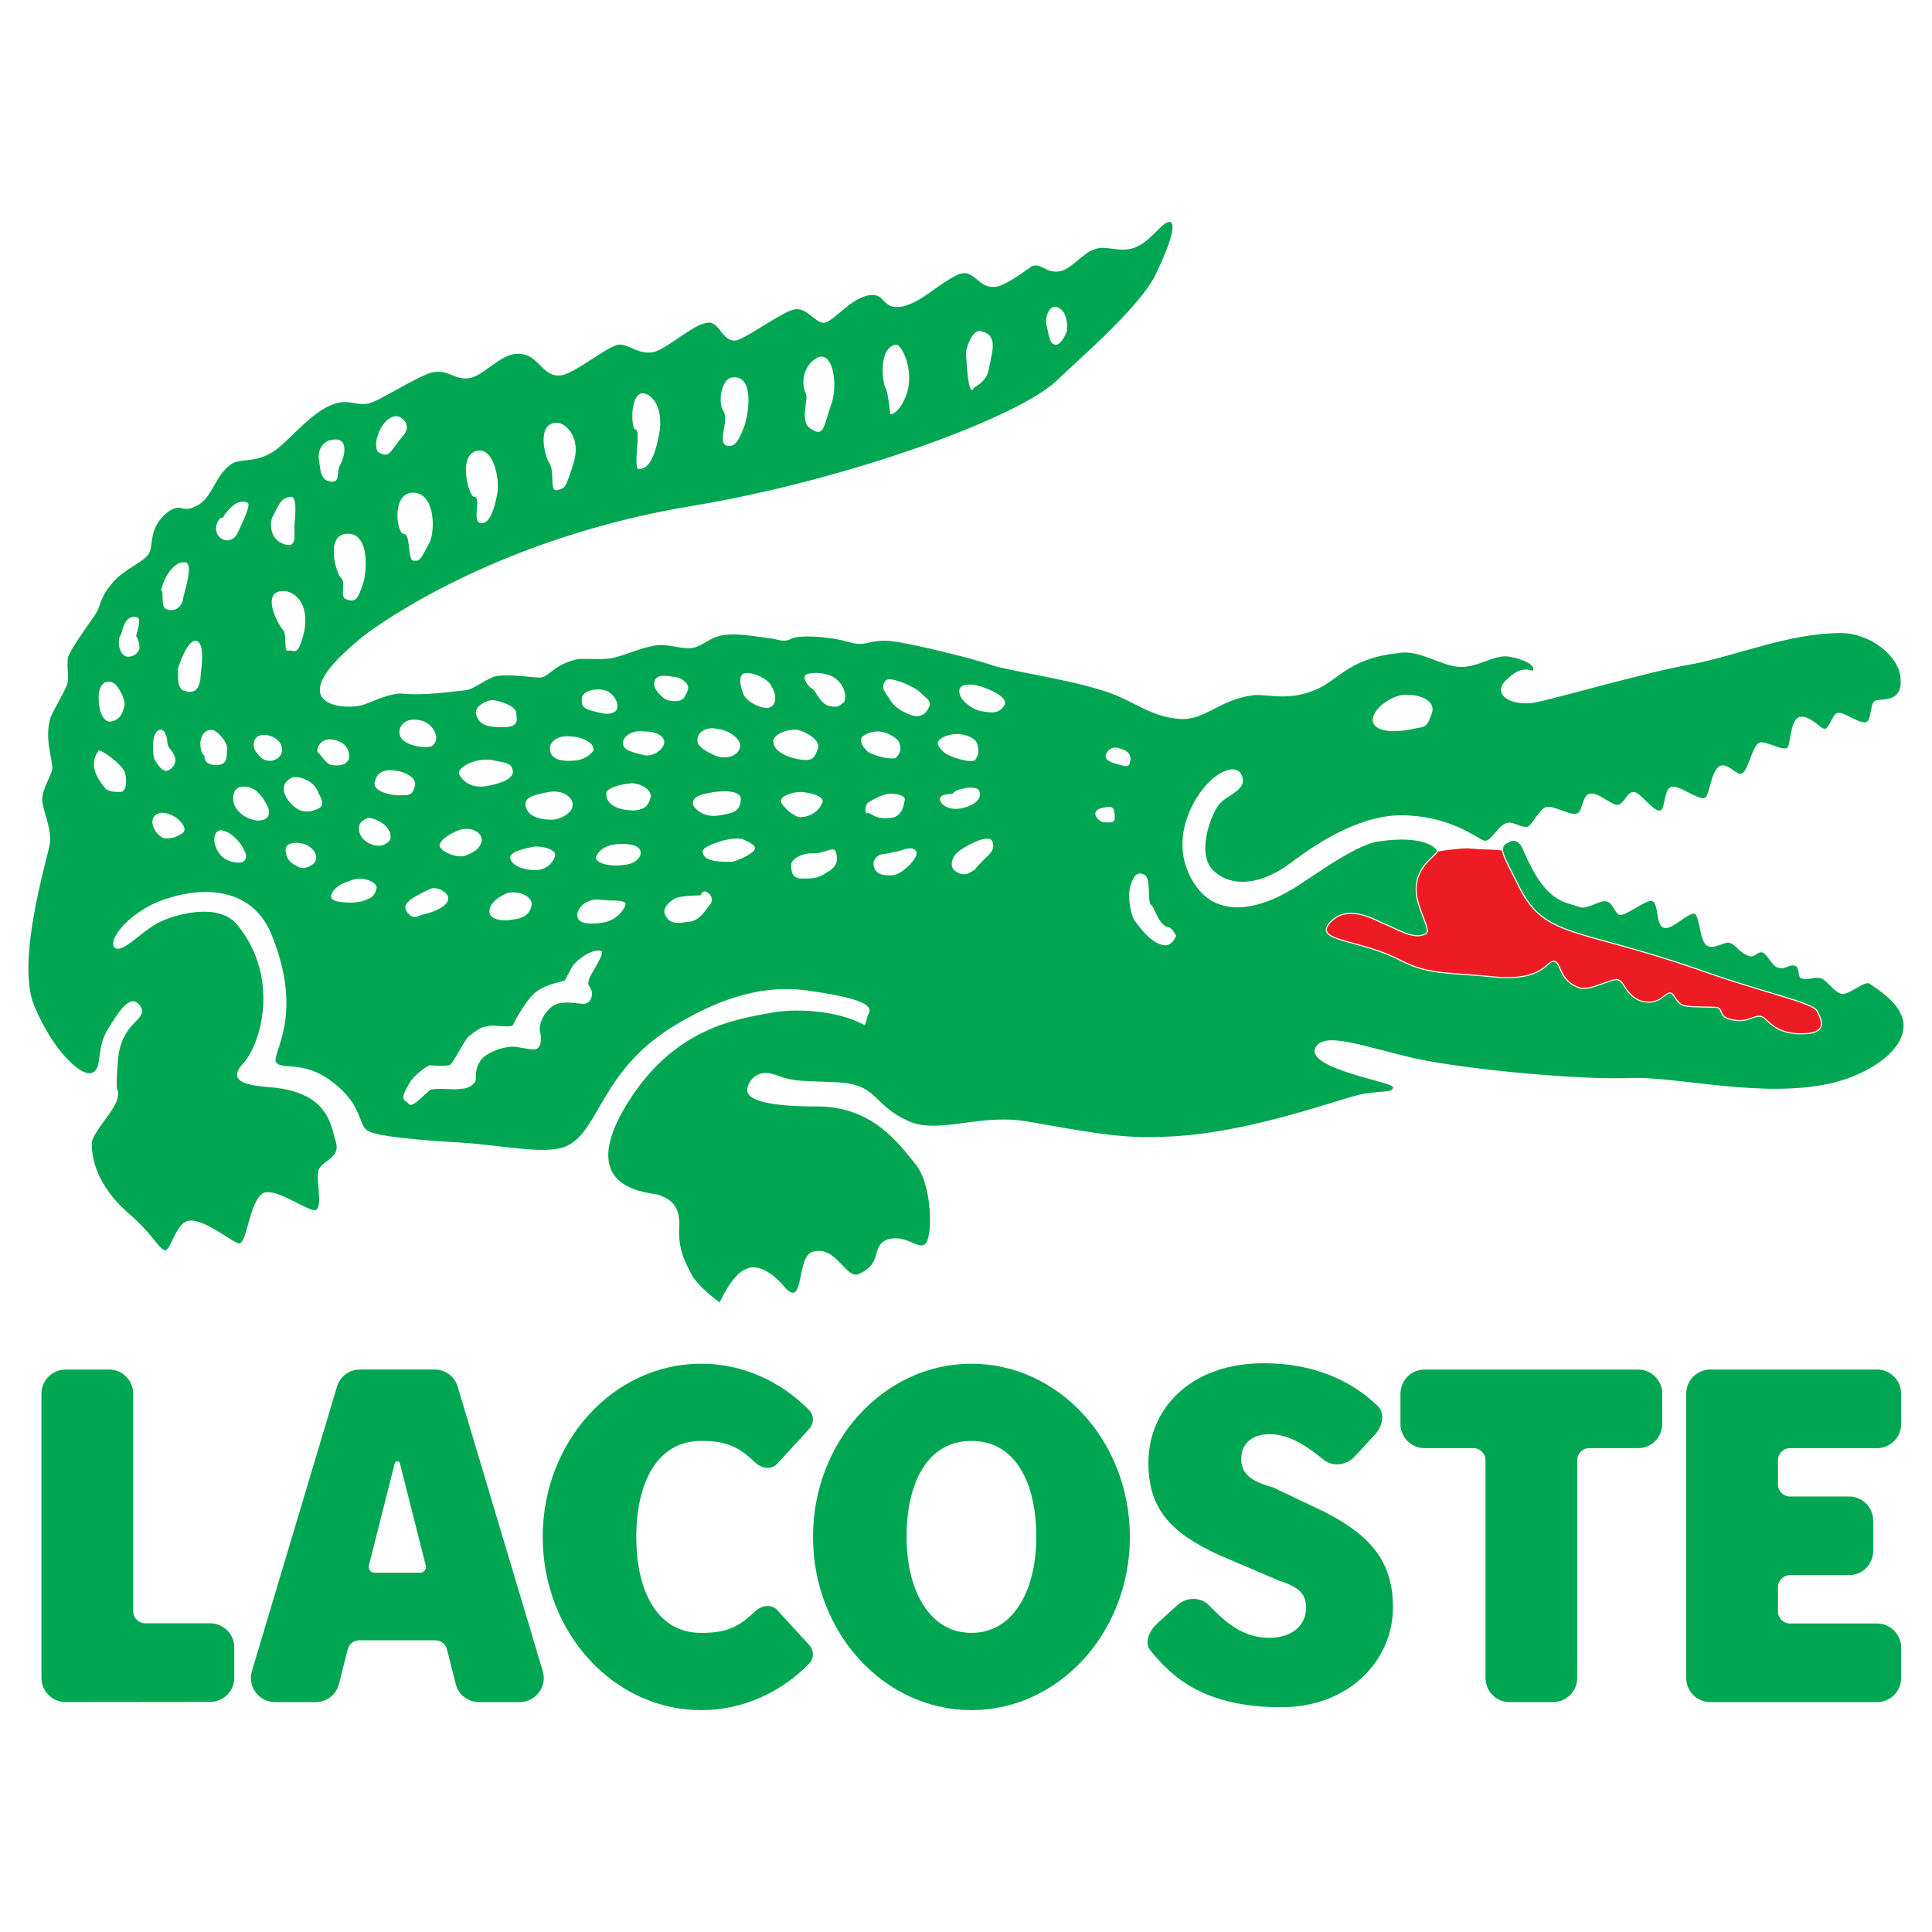
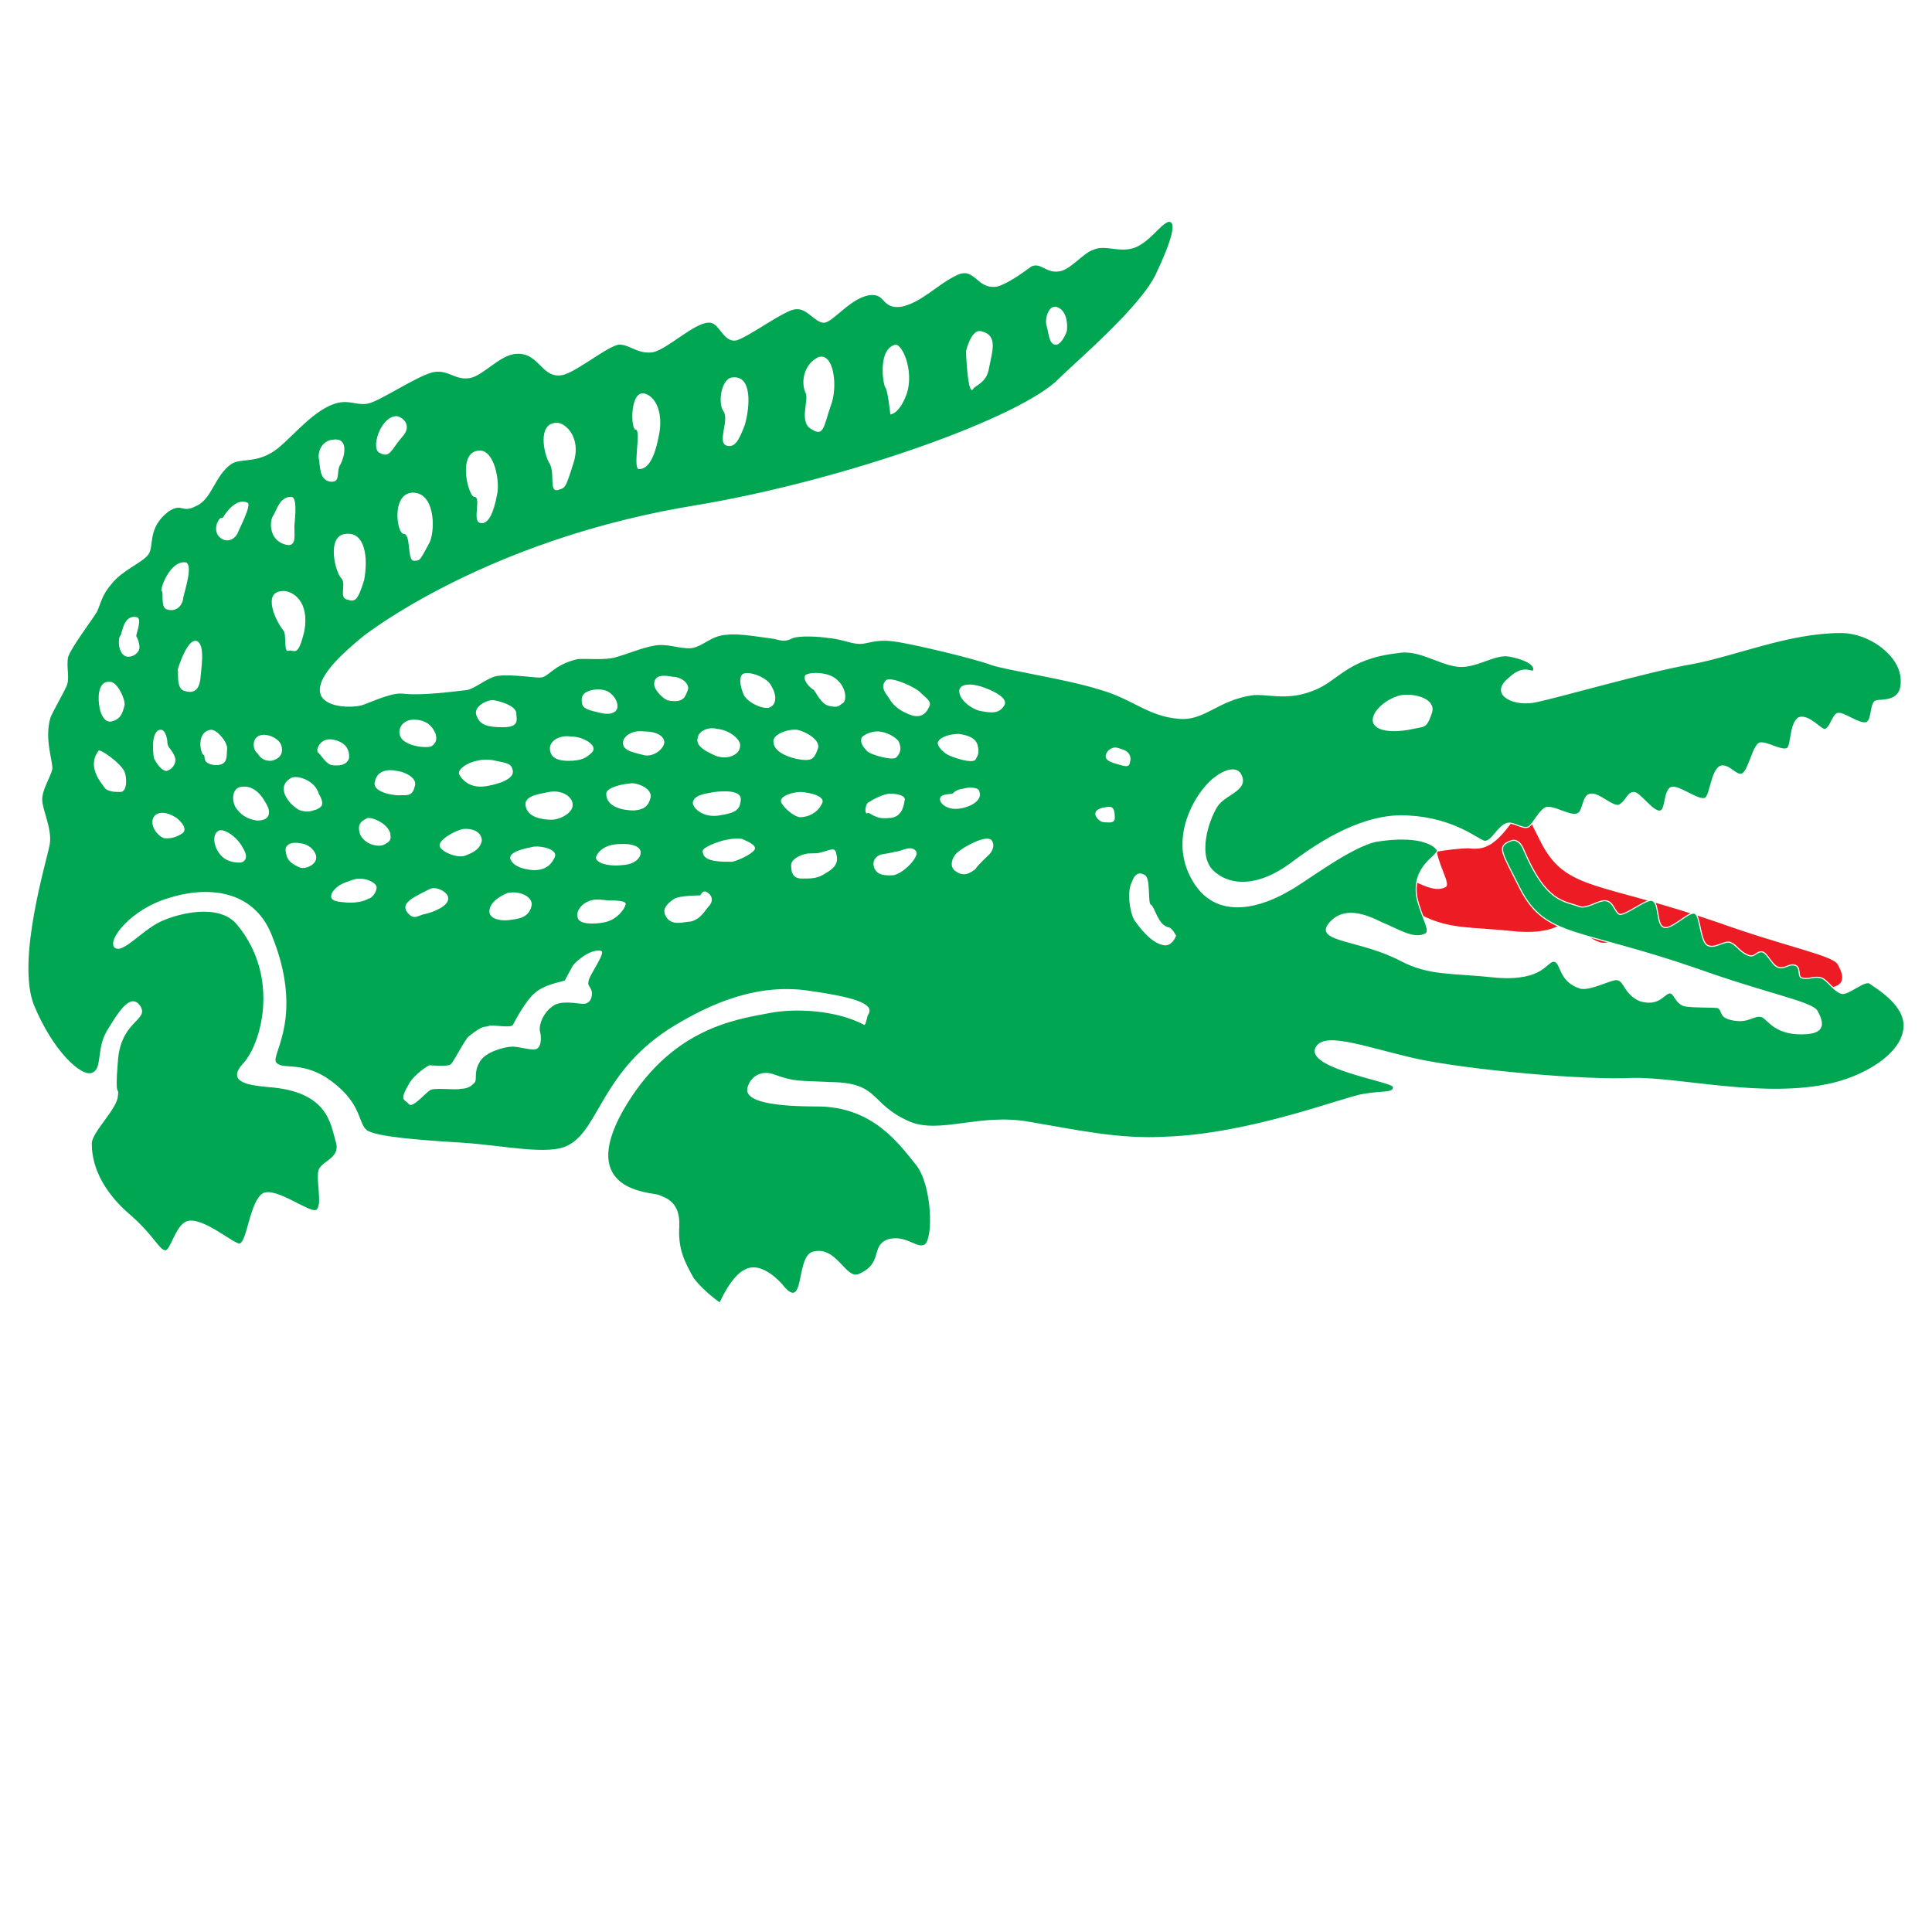
<svg xmlns="http://www.w3.org/2000/svg" version="1.0" id="Layer_1" x="0px" y="0px" width="192.756px" height="192.756px" viewBox="0 0 192.756 192.756" enable-background="new 0 0 192.756 192.756" xml:space="preserve">
  <g>
    <polygon fill-rule="evenodd" clip-rule="evenodd" fill="#FFFFFF" points="0,0 192.756,0 192.756,192.756 0,192.756 0,0  " />
-     <path fill-rule="evenodd" clip-rule="evenodd" fill="#ED1C24" d="M146.441,84.635c-0.588,0-2.181,0.168-3.103,0.335   c-0.169,0.504-2.6,1.594-2.014,4.614c0.419,1.847,1.343,3.188,0.923,3.523c-1.174,0.671-2.85-0.503-4.361-1.09   c-1.508-0.755-3.856-1.762-5.367,0.168c-1.342,1.845,3.271,1.593,7.213,3.69c2.936,1.511,4.949,1.174,9.645,1.679   c4.697,0.334,4.947-1.679,5.701-1.595c0.673,0.168,0.421,2.013,2.602,2.685c1.007,0.25,3.271-1.008,3.69-0.84   c0.671,0.084,0.671,1.426,2.264,2.098c1.762,0.504,2.265-0.504,2.851-0.756c0.505-0.252,0.588,1.008,1.595,1.26   c1.005,0.168,2.516,0.084,3.271,0.168c0.587,0.252,0,1.006,1.678,1.258c1.508,0.252,2.012-0.588,2.766-0.336   c0.588,0.252,1.344,1.93,4.529,1.678c2.014-0.168,1.511-1.426,1.007-2.348c-0.588-0.924-4.948-1.68-11.992-4.195   c-11.908-4.11-15.096-3.103-17.612-7.969c-1.005-2.013-1.593-3.104-1.76-3.775C149.292,84.719,148.034,84.803,146.441,84.635   L146.441,84.635z" />
+     <path fill-rule="evenodd" clip-rule="evenodd" fill="#ED1C24" d="M146.441,84.635c-0.588,0-2.181,0.168-3.103,0.335   c0.419,1.847,1.343,3.188,0.923,3.523c-1.174,0.671-2.85-0.503-4.361-1.09   c-1.508-0.755-3.856-1.762-5.367,0.168c-1.342,1.845,3.271,1.593,7.213,3.69c2.936,1.511,4.949,1.174,9.645,1.679   c4.697,0.334,4.947-1.679,5.701-1.595c0.673,0.168,0.421,2.013,2.602,2.685c1.007,0.25,3.271-1.008,3.69-0.84   c0.671,0.084,0.671,1.426,2.264,2.098c1.762,0.504,2.265-0.504,2.851-0.756c0.505-0.252,0.588,1.008,1.595,1.26   c1.005,0.168,2.516,0.084,3.271,0.168c0.587,0.252,0,1.006,1.678,1.258c1.508,0.252,2.012-0.588,2.766-0.336   c0.588,0.252,1.344,1.93,4.529,1.678c2.014-0.168,1.511-1.426,1.007-2.348c-0.588-0.924-4.948-1.68-11.992-4.195   c-11.908-4.11-15.096-3.103-17.612-7.969c-1.005-2.013-1.593-3.104-1.76-3.775C149.292,84.719,148.034,84.803,146.441,84.635   L146.441,84.635z" />
    <path fill="none" stroke="#FFFFFF" stroke-width="0.216" stroke-miterlimit="2.613" d="M186.529,98.141   c-0.505-0.336-2.182,1.258-2.852,1.006c-0.756-0.252-1.342-1.258-1.929-1.51c-0.755-0.25-1.175,0.168-1.929,0   c-0.588-0.082-0.168-1.006-0.671-1.258c-0.673-0.251-1.008,0.419-1.762,0.168c-0.588-0.168-1.007-1.258-1.511-1.51   c-0.586-0.167-0.754,0.587-1.424,0.336c-0.924-0.336-1.175-1.007-1.762-1.258c-0.504-0.336-1.594,0.671-2.348,0.251   c-0.756-0.335-0.756-2.935-1.26-3.188c-0.586-0.251-2.431,1.845-3.186,1.342c-0.672-0.335-0.42-2.266-1.007-2.6   c-0.503-0.336-2.767,1.594-3.354,1.342c-0.502-0.252-0.587-1.258-1.342-1.342c-0.671-0.084-1.845,0.839-2.601,0.587   c-1.509-0.587-3.354-0.335-5.619-5.704c-0.251-0.671-0.753-1.091-1.256-0.839c-1.343,0.503-0.84,1.006,1.005,4.698   c2.517,4.866,5.704,3.858,17.612,7.969c7.044,2.516,11.404,3.271,11.992,4.195c0.504,0.922,1.007,2.18-1.007,2.348   c-3.186,0.252-3.941-1.426-4.529-1.678c-0.754-0.252-1.258,0.588-2.766,0.336c-1.678-0.252-1.091-1.006-1.678-1.258   c-0.755-0.084-2.266,0-3.271-0.168c-1.007-0.252-1.09-1.512-1.595-1.26c-0.586,0.252-1.089,1.26-2.851,0.756   c-1.593-0.672-1.593-2.014-2.264-2.098c-0.42-0.168-2.684,1.09-3.69,0.84c-2.181-0.672-1.929-2.517-2.602-2.685   c-0.754-0.084-1.004,1.929-5.701,1.595c-4.695-0.505-6.709-0.168-9.645-1.679c-3.941-2.097-8.555-1.845-7.213-3.69   c1.511-1.931,3.859-0.923,5.367-0.168c1.512,0.587,3.188,1.762,4.361,1.09c0.42-0.335-0.504-1.677-0.923-3.523   c-0.586-3.271,2.267-4.278,2.014-4.781c-0.419-0.588-2.014-1.426-5.869-0.839c-2.602,0.419-7.633,4.361-8.892,4.95   c-1.258,0.754-6.456,3.522-9.308-0.588c-2.851-4.193-0.252-8.472,0.922-9.814c1.09-1.342,2.937-2.349,3.606-1.342   c0.924,1.594-1.258,2.013-2.181,3.104c-0.84,1.091-2.179,4.781-0.672,6.46c1.595,1.677,4.529,1.845,7.884-0.671   c2.767-2.097,7.297-5.034,11.74-4.698c4.528,0.251,6.878,2.348,7.55,2.517c0.671,0.084,1.257-1.426,2.179-1.761   c0.671-0.252,1.593,0.586,2.181,0.335c0.503-0.335,1.091-1.678,1.762-1.929c0.755-0.252,2.601,1.006,3.188,0.587   c0.503-0.252,0.418-1.845,1.258-1.93c0.838-0.168,2.264,1.343,2.851,1.091c0.755-0.419,0.755-1.259,1.509-1.259   c0.588,0,1.93,2.014,2.601,1.846c0.503-0.083,0.336-2.097,1.091-2.349c0.754-0.252,2.684,1.342,3.354,1.09   c0.503-0.251,0.587-2.685,1.509-3.188c0.839-0.335,1.678,1.007,2.182,0.755c0.671-0.252,1.089-3.02,1.845-3.104   c0.67-0.084,2.012,0.754,2.599,0.587c0.503-0.084,0.251-2.601,1.258-3.105c1.008-0.334,2.266,1.26,2.6,1.176   c0.504-0.168,0.755-1.51,1.259-1.594c0.587-0.168,2.096,1.09,2.852,0.923c0.586-0.252,0.336-2.097,1.006-2.182   c0.504-0.167,2.601,0.252,2.432-2.097c-0.084-2.35-3.102-4.614-5.953-4.614c-5.201,0-10.399,2.264-14.845,3.103   c-4.444,0.755-13.585,3.44-15.851,3.86c-2.263,0.335-4.445-0.923-2.432-2.518c1.595-1.51,2.432-0.334,2.432-0.838   c0-0.504-1.007-1.007-2.432-1.259c-1.51-0.251-3.271,1.259-5.199,1.007c-1.929-0.252-3.857-1.761-5.953-1.342   c-5.116,0.587-5.871,2.853-8.47,3.774c-2.602,1.007-4.53,0.252-5.956,0.42c-3.521,0.503-4.78,2.601-7.379,2.349   c-3.103-0.252-4.613-2.013-7.968-2.937c-3.187-1.006-9.308-1.929-10.735-2.432c-1.508-0.587-8.133-2.182-9.727-2.349   c-1.761-0.252-2.6,0.251-3.354,0.251c-0.84,0-1.93-0.503-3.104-0.587c-1.091-0.168-2.852-0.251-3.605,0   c-0.672,0.336-0.923,0.336-1.846,0.084c-0.754-0.084-3.522-0.587-4.696-0.419c-1.678,0.084-2.349,1.175-3.606,1.343   c-1.174,0.084-2.348-0.504-3.689-0.252c-1.342,0.252-2.432,0.755-3.606,1.09c-1.09,0.419-3.103,0.167-4.025,0.251   c-2.516,0.587-2.852,1.845-3.774,1.845c-0.839,0-3.857-0.503-4.78,0c-1.007,0.42-1.845,1.174-2.6,1.258   c-0.922,0.084-4.277,0.588-6.374,0.336c-1.174-0.084-3.187,0.923-4.025,1.174c-1.006,0.252-3.355,0.252-4.026-0.923   c-0.671-1.426,1.174-3.523,4.278-6.04c2.096-1.594,13.921-9.899,33.125-13.003c15.012-2.517,32.538-8.809,36.229-12.667   c1.594-1.594,8.052-7.047,9.644-10.403c1.593-3.355,2.096-5.285,1.259-5.201c-0.838,0.252-1.845,2.013-3.438,2.6   c-1.511,0.503-2.852-0.335-4.025,0.168c-1.091,0.335-2.348,2.097-3.521,2.181c-1.258,0.167-1.762-0.923-2.686-0.504   c-0.922,0.671-2.431,1.762-3.438,2.013c-2.095,0.336-2.179-2.096-4.108-1.09c-2.013,1.006-3.438,2.684-5.45,3.103   c-1.846,0.252-1.595-1.174-2.852-1.174c-2.014,0-3.941,2.768-4.864,2.768c-0.922,0-1.678-1.51-2.851-1.342   c-1.091,0.084-4.529,2.685-5.871,3.104c-1.426,0.252-1.677-1.93-2.852-1.762c-1.425,0.084-4.025,2.601-5.451,2.937   c-1.509,0.251-2.348-0.755-3.354-0.755c-1.006,0-4.109,2.601-5.619,3.02c-2.18,0.503-2.348-2.264-4.696-2.097   c-1.677,0.084-3.438,2.35-4.779,2.434c-1.427,0.167-2.014-0.923-3.607-0.587c-1.761,0.503-5.199,2.852-6.374,3.104   c-1.09,0.251-1.929-0.419-3.271,0c-2.516,0.755-4.863,4.11-6.458,4.95c-1.76,1.006-3.018,0.502-3.941,1.09   c-1.677,1.174-1.928,3.523-3.522,4.195c-1.425,0.755-1.341-0.336-2.684,0.503c-2.263,1.677-1.425,3.524-2.096,4.363   c-0.671,0.838-2.517,1.509-3.606,2.852c-1.091,1.258-1.091,2.013-1.51,2.852c-0.503,0.839-2.432,3.356-2.851,4.446   C6.56,66.6,7.062,67.774,6.56,68.613c-0.336,0.755-1.09,2.014-1.51,2.935c-0.671,2.182,0.252,4.363,0.168,5.202   c-0.168,0.754-1.007,2.013-1.007,3.02c0,1.007,1.007,2.936,0.755,4.446c-0.251,1.51-3.355,11.493-1.593,16.023   c1.929,4.697,4.78,7.215,5.786,6.795c1.09-0.336,0.419-2.35,1.51-4.193c1.09-1.764,2.348-3.945,3.354-2.434   c0.839,1.426-2.012,1.426-2.265,5.535c-0.335,3.943,0.168,2.266,0,3.439c-0.084,1.26-2.6,3.609-2.6,4.699   c0,1.174,0.252,4.111,3.941,7.213c2.265,2.014,2.768,3.355,3.354,3.439c0.503,0.17,1.007-2.348,2.097-2.852   c1.51-0.672,4.781,2.266,5.367,2.182c0.755-0.252,1.006-4.279,2.348-5.033c1.343-0.588,4.613,2.012,5.285,1.678   c0.67-0.504-0.085-3.021,0.25-4.027c0.42-0.922,2.264-1.174,1.677-2.852c-0.502-1.678-0.755-4.949-6.708-5.369   c-1.762-0.168-4.193-0.42-2.6-2.264c1.845-1.848,3.857-8.641-0.504-13.926c-1.844-2.265-6.038-1.007-7.212-0.504   c-2.096,0.755-4.193,3.524-5.031,2.769c-0.755-0.755,1.677-3.858,5.45-4.95c3.69-1.174,8.387-0.922,10.232,3.692   c3.27,8.052,0,11.828,0.419,12.666c0.503,0.84,2.347-0.084,4.948,1.512c3.69,2.432,3.187,4.529,4.109,5.285   c0.838,0.67,5.283,1.006,9.393,1.258c4.193,0.252,8.805,1.342,10.734,0.252c3.103-1.594,3.354-7.551,10.566-11.914   c3.606-2.18,8.386-4.361,13.753-3.439c5.955,0.84,6.039,1.68,5.535,2.434c-0.084,0.42-0.25,1.006-0.335,0.922   c-2.852-1.508-6.96-1.676-9.477-1.174c-3.69,0.672-9.98,1.68-14.592,9.732c-4.529,8.053,2.767,8.137,3.522,8.389   c0.839,0.336,2.181,0.754,2.097,3.104c-0.168,2.348,0.587,3.691,1.426,5.201c1.006,1.342,2.6,2.432,2.6,2.432   s1.174-2.684,2.516-3.271c1.342-0.754,2.935,0.588,3.69,1.426c2.348,3.021,1.343-2.6,3.019-3.186   c2.433-0.756,3.354,2.852,4.697,2.18c2.432-1.09,1.09-2.768,2.852-3.439c1.844-0.504,2.935,1.006,3.689,0.504   c0.838-0.588,0.755-5.789-0.839-7.885c-1.761-2.182-4.36-5.873-9.896-5.873c-5.451,0-7.212-0.756-6.961-1.846   c0.252-1.09,1.342-1.846,2.684-1.342c2.098,0.754,2.348,0.586,5.702,0.754c4.864,0.084,3.774,2.182,7.8,3.943   c3.02,1.258,6.961-0.84,11.825,0c4.946,0.84,9.056,1.762,13.584,1.51c8.557-0.252,18.032-4.027,19.876-4.279   c1.931-0.334,2.936-0.084,2.936-0.67c0-0.504-8.301-1.762-7.8-3.775c0.671-1.928,4.613-0.336,10.063,0.924   c5.452,1.174,17.109,2.18,21.638,1.93c4.865-0.084,13.167,2.096,19.959,0.502c3.439-0.838,6.709-2.936,7.045-5.283   C190.303,100.406,187.199,98.645,186.529,98.141L186.529,98.141z M139.732,69.368c1.342-0.252,3.69,0.335,3.104,1.846   c-0.505,1.51-0.755,1.258-1.846,1.51c-1.092,0.251-3.354,0.503-3.942-0.504C136.545,71.213,138.223,69.703,139.732,69.368   L139.732,69.368z M105.602,30.695c0.838,0.42,0.923,1.595,0.838,2.35c-0.252,0.671-0.671,1.342-1.09,1.342   c-0.672,0-0.672-0.923-0.922-1.846C104.174,31.786,104.678,30.192,105.602,30.695L105.602,30.695z M97.887,33.044   c1.76,0.419,1.089,2.013,0.753,3.858c-0.252,1.258-1.341,1.594-1.509,1.846c-0.587,1.091-0.754-3.691-0.754-3.691   S96.88,32.792,97.887,33.044L97.887,33.044z M89.332,34.386c0.671-0.084,1.846,2.517,1.174,4.782   c-0.754,2.181-1.677,2.181-1.677,2.181s-0.251-2.433-0.504-2.685C88.074,38.245,87.571,34.806,89.332,34.386L89.332,34.386z    M81.616,35.645c1.595-0.587,2.015,3.019,1.259,4.865c-0.671,1.93-0.671,3.104-1.846,2.349c-1.426-0.671-0.251-3.02-0.671-3.691   C79.855,37.993,80.275,36.316,81.616,35.645L81.616,35.645z M73.062,37.658c2.013-0.252,1.761,2.935,1.258,4.698   c-0.587,1.593-1.006,2.348-1.844,2.097c-0.923-0.336,0.251-2.434-0.252-3.355C71.553,40.259,71.972,37.742,73.062,37.658   L73.062,37.658z M64.257,39.252c1.174,0.251,2.013,2.013,1.426,4.446c-0.503,2.517-1.258,3.104-1.929,3.104   s0.251-3.943-0.336-3.943C62.915,42.859,62.832,39,64.257,39.252L64.257,39.252z M55.619,42.188c0.755,0,2.432,1.426,1.593,4.026   c-0.838,2.685-0.838,2.434-1.593,2.685c-0.839,0.168-0.251-1.595-0.755-2.601C54.277,45.459,53.522,42.104,55.619,42.188   L55.619,42.188z M47.82,44.956c1.51-0.084,2.097,3.104,1.761,4.446c-0.251,1.342-0.755,3.021-1.677,2.768   c-0.839-0.167,0.167-2.6-0.587-2.6C46.73,49.57,45.556,45.04,47.82,44.956L47.82,44.956z M42.872,54.1   c-1.006,1.846-0.923,1.846-1.593,1.846c-0.671,0-0.252-2.685-1.006-2.685c-0.671,0-1.258-3.942,0.838-4.11   C43.375,49.067,43.459,52.757,42.872,54.1L42.872,54.1z M39.518,41.517c0.503,0,1.761,0.839,0.587,2.098   c-1.09,1.258-1.174,2.097-2.18,1.594C36.918,44.872,37.924,41.601,39.518,41.517L39.518,41.517z M11.004,68.026   c0.67,0,1.509,1.677,1.426,2.349c-0.168,0.503-0.251,1.342-1.258,1.594c-0.922,0.251-1.258-1.258-1.258-1.51   C9.83,70.123,9.578,67.858,11.004,68.026L11.004,68.026z M12.011,79.014c-0.503,0-1.091,0-1.51-0.335   c-0.252-0.42-1.929-2.097-0.671-3.775c0.084-0.251,2.181,1.175,2.6,2.097C12.682,77.672,12.682,79.014,12.011,79.014L12.011,79.014   z M13.771,65.005c-0.252,0.419-0.922,0.671-1.341,0.419c-0.671-0.419-0.671-1.761-0.419-2.012c0.167-0.084,0.25-2.097,1.592-1.847   c0.671,0.084-0.084,1.762,0,1.93C13.771,63.747,14.107,64.67,13.771,65.005L13.771,65.005z M69.624,73.562   c0.084-0.587,1.006-1.09,1.929-0.838c1.174,0.084,2.516,1.09,2.265,1.845c-0.084,0.755-1.342,1.342-2.6,0.755   C70.127,74.82,69.373,74.317,69.624,73.562L69.624,73.562z M71.301,79.014c0.755-0.084,2.768-0.251,2.6,0.839   c-0.083,1.006-0.587,1.258-2.18,1.51c-1.594,0.251-2.6-0.755-2.6-1.258C69.205,79.267,70.463,79.182,71.301,79.014L71.301,79.014z    M67.108,67.522c0.922,0,1.761,0.754,1.509,1.341c-0.251,0.588-0.335,1.342-2.012,1.007c-0.587-0.252-1.342-1.091-1.342-1.594   C65.264,67.271,66.27,67.355,67.108,67.522L67.108,67.522z M58.051,69.619c0.167-0.839,1.761-1.006,2.516-0.671   c0.839,0.42,1.342,1.51,0.839,2.014c-0.587,0.42-1.174,0.252-2.181,0C58.219,70.71,57.968,70.458,58.051,69.619L58.051,69.619z    M56.961,73.479c1.258,0,2.768,0.922,2.096,1.593c-0.503,0.503-1.006,0.839-2.348,0.839s-1.845-0.503-1.845-1.258   C54.864,73.981,55.703,73.311,56.961,73.479L56.961,73.479z M54.78,79.014c1.426-0.251,2.432,0.587,2.349,1.343   c0,0.755-1.258,1.426-2.097,1.426c-1.006,0-2.432-0.252-2.6-1.426C52.265,79.351,54.026,79.182,54.78,79.014L54.78,79.014z    M50.923,85.726c-0.251-0.755,1.509-1.09,2.348-1.258c0.755-0.084,2.348,0.252,2.097,1.007c-0.251,0.587-0.755,1.342-2.097,1.342   C51.929,86.733,51.174,86.312,50.923,85.726L50.923,85.726z M53.019,90.423c-0.251,1.091-1.257,1.258-2.012,1.342   c-0.839,0.168-2.181,0-2.181-0.838c0-0.923,1.175-1.594,1.846-1.846C52.014,88.83,53.271,89.584,53.019,90.423L53.019,90.423z    M49.33,69.871c0.502,0.084,2.096,0.504,2.18,1.259c0,0.587,0.419,1.426-1.342,1.426c-1.593,0-2.264-0.252-2.6-1.091   C47.065,70.458,48.826,69.703,49.33,69.871L49.33,69.871z M49.078,75.827c1.677,0.335,1.929,0.335,2.096,1.09   c0.084,0.755-1.173,1.258-2.6,1.51c-1.51,0.252-2.348-0.419-2.768-1.174C45.556,76.582,47.401,75.575,49.078,75.827L49.078,75.827z    M46.227,82.706c0.838-0.083,1.845,0.251,1.845,1.175c-0.167,0.755-0.67,1.09-1.509,1.426c-0.755,0.419-2.432-0.252-2.684-0.839   S45.304,82.874,46.227,82.706L46.227,82.706z M44.717,89.668c0,0.755-1.509,1.342-2.264,1.51c-0.587,0.084-1.09,0.587-1.593,0.084   c-0.587-0.503-0.503-1.007-0.084-1.342c0.251-0.336,1.845-1.09,2.181-1.258C43.626,88.41,44.801,89.081,44.717,89.668   L44.717,89.668z M41.279,71.8c1.342,0,1.929,0.755,2.181,1.426c0.167,0.587,0,0.922-0.336,1.174   c-0.251,0.252-1.761,0.168-2.6-0.335C39.35,73.479,39.769,71.8,41.279,71.8L41.279,71.8z M34.57,53.261   c1.845-0.168,2.18,2.349,1.761,4.614c-0.671,2.18-0.923,2.18-1.761,1.929c-0.755-0.252,0-1.511-0.504-2.098   C33.479,57.204,32.473,53.345,34.57,53.261L34.57,53.261z M33.227,43.866c1.678-0.251,1.091,1.845,0.755,2.433   c-0.503,0.755,0.084,1.846-1.005,1.761c-1.175-0.167-1.007-1.593-1.175-2.349C31.718,44.872,32.222,43.949,33.227,43.866   L33.227,43.866z M27.273,51.416c0.336-0.503,0.587-1.761,1.677-1.845c0.754-0.168,0.503,1.929,0.419,2.936   c0,1.006,0.252,2.264-1.09,1.761C26.854,53.765,26.854,52.003,27.273,51.416L27.273,51.416z M22.074,51.667   c0.251,0,0.251-0.168,0.251-0.168s1.174-1.929,2.348-1.343c0.503,0.084-0.755,2.517-0.922,2.937   c-0.251,0.671-1.09,1.174-1.845,0.503C21.152,52.841,21.823,51.667,22.074,51.667L22.074,51.667z M18.552,56.113   c0.671,0.251,0,2.433-0.252,3.439c-0.083,1.007-0.838,1.51-1.593,1.258c-0.755-0.083-0.336-1.845-0.588-1.845   C15.952,58.797,16.958,55.862,18.552,56.113L18.552,56.113z M16.119,72.808c0.504,0.167,0.588,1.174,0.588,1.341   c0,0.42,0.503,0.671,0.755,1.426c0.167,0.587-0.252,1.175-0.839,1.342c-0.671,0-1.257-1.258-1.257-1.258   C15.366,75.827,14.862,72.724,16.119,72.808L16.119,72.808z M18.217,83.125c-0.504,0.336-1.091,0.587-1.846,0.503   c-0.755-0.251-1.593-1.509-0.922-2.265c0.67-0.587,1.677-0.084,2.18,0.251C18.133,82.035,18.72,82.706,18.217,83.125L18.217,83.125   z M18.468,68.948c-1.006-0.168-0.587-2.097-0.755-2.097c0,0,1.007-3.438,2.013-2.852c0.755,0.503,0.336,2.769,0.252,3.859   C19.81,68.864,19.307,69.2,18.468,68.948L18.468,68.948z M20.312,75.324c-0.335-0.168-0.755-2.349,0.755-2.516   c0.587,0,1.594,1.174,1.594,1.845c-0.083,0.755,0.168,1.761-1.258,1.677C20.062,76.163,20.564,75.408,20.312,75.324L20.312,75.324z    M23.919,86.062c-0.503,0-1.51-0.084-2.096-1.007c-0.503-0.671-0.671-1.845,0-2.18c0.503-0.252,1.844,0.587,2.432,1.761   C24.925,85.726,24.255,86.062,23.919,86.062L23.919,86.062z M25.68,81.867c-0.671-0.084-1.425-0.336-2.013-1.09   c-0.587-0.671-0.587-2.097,0.336-2.265c1.425-0.252,2.263,1.007,2.767,2.098C27.106,81.783,26.1,81.867,25.68,81.867L25.68,81.867z    M27.021,75.911c-0.671,0-1.006-0.252-1.341-0.755c-0.503-0.336-0.671-1.845,0.67-1.845c0.671,0,1.678,0.503,1.762,1.258   C28.28,75.408,27.609,75.827,27.021,75.911L27.021,75.911z M28.28,58.965c0.922,0,2.6,1.007,2.096,3.943   c-0.671,2.852-1.006,1.846-1.593,2.013c-0.503,0.252-0.167-1.594-0.503-2.013C27.609,62.153,26.016,58.965,28.28,58.965   L28.28,58.965z M29.957,86.564c-0.587-0.252-1.341-0.587-1.426-1.51c-0.251-0.839,0.671-1.09,1.426-0.922   c0.923,0.083,1.594,0.838,1.594,1.426C31.551,86.312,30.46,86.733,29.957,86.564L29.957,86.564z M31.551,80.776   c-0.42,0.083-0.671,0.335-1.594,0.083c-0.839-0.335-2.6-2.181-1.006-3.188c0.503-0.419,2.432,0.084,2.851,1.51   C32.473,80.357,32.053,80.525,31.551,80.776L31.551,80.776z M31.718,75.072c-0.252-0.252,0.251-1.593,1.593-1.258   c1.259,0.251,1.594,1.09,1.51,1.845c-0.251,0.755-1.091,0.755-1.762,0.671C32.473,76.163,32.053,75.324,31.718,75.072   L31.718,75.072z M36.75,89.668c-0.419,0.252-1.342,0.503-2.6,0.336c-1.091-0.084-1.342-0.42-0.923-1.09   c0.503-0.588,0.839-0.755,1.846-1.091c1.006-0.419,2.181,0.084,2.433,0.503C37.756,88.662,37.253,89.584,36.75,89.668L36.75,89.668   z M38.427,84.215c-0.671,0.42-2.096,0-2.516-1.006c-0.335-1.09,0.252-1.343,0.755-1.595c0.587-0.084,2.013,0.588,2.265,1.51   C39.015,83.712,39.015,83.88,38.427,84.215L38.427,84.215z M39.769,79.351c-0.587,0-2.768-0.336-2.348-1.426   c0.251-1.174,1.51-1.174,2.181-1.007c0.419,0,2.18,0.587,1.761,1.594C41.111,79.602,40.356,79.267,39.769,79.351L39.769,79.351z    M59.057,99.146c0,0.588-0.335,1.008-0.838,1.008c-0.587,0-2.264-0.42-3.103,0.252c-0.839,0.586-1.342,1.678-1.258,2.434   c0.168,0.586,0.168,1.508-0.251,1.76c-0.335,0.336-1.929-0.252-2.6-0.168c-0.587,0-2.684,0.504-3.187,1.594   c-0.587,1.008-0.167,1.762-0.503,2.014c-0.335,0.42-0.839,0.588-1.342,0.588c-0.503,0.168-2.768-0.168-3.103,0.168   c-0.503,0.334-1.761,1.846-2.097,1.342c-0.419-0.504-1.006-0.252,0.084-2.098c0.503-0.838,1.845-1.76,2.013-1.76   c0.084,0,1.761,0.166,2.097-0.084c0.335-0.338,1.342-2.35,1.762-2.77c1.677-1.342,1.593-0.84,2.096-1.092   c0.504-0.084,2.181,0.252,2.348-0.084c0.252-0.502,1.258-2.348,2.097-3.104c1.09-1.006,2.852-1.174,3.103-1.342   c0.083-0.25,0.503-0.922,0.755-1.426c0.335-0.503,1.845-1.761,2.852-1.509c0.503,0.167-1.258,2.517-1.258,3.019   C58.554,98.393,59.057,98.477,59.057,99.146L59.057,99.146z M60.315,92.017c-1.258,0.252-2.6,0.168-2.684-0.502   c-0.168-0.504,0.252-1.26,1.09-1.594c0.755-0.336,1.509-0.084,2.096-0.084c0.503,0,1.762,0,1.594,0.419   C62.328,90.675,61.573,91.765,60.315,92.017L60.315,92.017z M62.077,86.312c-1.426,0.168-2.767-0.251-2.6-0.838   c0.251-0.671,1.09-1.259,2.348-1.259c1.258-0.083,2.097,0.252,2.097,0.839C63.922,85.558,63.418,86.229,62.077,86.312   L62.077,86.312z M64.928,79.519c-0.251,1.006-0.755,1.258-1.677,1.341c-0.923,0-2.768-0.251-2.768-1.678   c0-0.671,1.929-1.007,2.348-1.007C63.251,78.008,65.012,78.511,64.928,79.519L64.928,79.519z M66.27,74.149   c-0.167,0.755-1.258,1.426-2.097,1.175c-0.922-0.252-2.096-0.42-2.012-1.258c0-0.504,0.754-1.258,2.096-1.091   C65.683,72.975,66.354,73.562,66.27,74.149L66.27,74.149z M70.714,90.423c-0.335,0.336-0.755,1.258-1.761,1.51   c-0.922,0.083-2.097,0.503-2.6-0.671c-0.251-0.587,0.168-1.09,0.922-1.594c0.587-0.335,2.6-0.335,2.6-0.335   s0.251-0.671,0.754-0.252C71.133,89.417,71.133,90.004,70.714,90.423L70.714,90.423z M73.062,85.978   c-0.839,0-2.852,0.084-2.936-0.923c-0.251-0.419,1.091-0.922,1.929-1.174c1.006-0.252,1.677-0.252,2.013-0.168   c0.335,0.168,1.258,0.503,1.258,0.923C75.327,85.054,73.818,85.81,73.062,85.978L73.062,85.978z M74.153,69.2   c-0.335-0.839-0.419-1.595-0.084-1.929c0.587-0.42,2.6,0.334,2.935,1.258c0.504,0.839,0.504,1.846-0.335,2.098   C75.83,70.71,74.404,69.955,74.153,69.2L74.153,69.2z M77.171,74.065c-0.168-0.755,1.342-1.342,2.349-1.258   c0.838,0.167,2.349,1.006,2.096,1.845c-0.334,0.922-0.502,1.174-1.258,1.174C79.603,75.827,77.255,75.324,77.171,74.065   L77.171,74.065z M77.926,80.021c-0.168-0.671,1.343-1.007,1.929-1.007c0.503,0,2.769,0.336,2.098,1.259   c-0.42,0.839-1.343,1.258-2.098,1.258C79.269,81.531,78.178,80.609,77.926,80.021L77.926,80.021z M82.455,87.068   c-0.839,0.587-1.426,0.587-2.432,0.587c-0.922,0-1.091-0.587-1.091-1.342c0-0.587,0.923-1.006,1.343-1.09   c0.503-0.168,1.09,0,1.594-0.168c0.335-0.084,0.335-0.084,0.838-0.251c0.42-0.084,0.671-0.168,0.755,0.503   C83.63,85.978,83.377,86.564,82.455,87.068L82.455,87.068z M84.132,70.123c-0.42,0.251-0.42,0.503-1.258,0.335   c-1.006-0.083-1.51-1.594-1.761-1.678c-0.336-0.167-1.091-1.006-0.756-1.425c0.42-0.336,2.266-0.336,3.104,0.419   C84.468,68.613,84.468,69.871,84.132,70.123L84.132,70.123z M85.977,73.562c0.252-0.251,0.839-0.587,1.594-0.587   c0.754,0,1.761,0.504,2.097,1.007c0.252,0.587,0.252,1.09-0.252,1.594c-0.336,0.335-2.6-0.251-2.936-0.671   C85.977,74.4,85.81,73.981,85.977,73.562L85.977,73.562z M86.564,81.112c-0.25,0.252-0.335-0.587,0-1.006   c0.504-0.336,1.594-0.923,2.265-0.923c0.587,0,1.593,0.168,1.427,0.671c-0.085,0.503-0.253,1.761-1.594,1.761   C87.319,81.783,86.816,81.028,86.564,81.112L86.564,81.112z M89.164,87.319c-1.09,0.084-1.845-0.083-2.012-1.007   c-0.084-0.838,0.755-1.09,0.922-1.09c0.084,0,1.006-0.168,1.258-0.252c0.588,0,1.593-0.755,2.097,0   C91.679,85.475,90.255,87.068,89.164,87.319L89.164,87.319z M92.77,70.375c-0.168,0.335-0.503,1.342-1.762,1.007   c-1.257-0.42-1.845-1.007-2.18-1.511c-0.251-0.503-1.175-1.258-0.419-2.013c0.419-0.335,2.348,0.419,3.27,1.09   C92.435,69.703,92.854,69.871,92.77,70.375L92.77,70.375z M93.609,73.981c0.252-0.503,1.258-0.755,2.014-0.755   c0.754,0.084,1.76,0.335,1.927,1.174c0.169,0.755,0,1.007-0.251,1.427c-0.418,0.335-1.929-0.168-2.516-0.419   C94.112,75.156,93.357,74.317,93.609,73.981L93.609,73.981z M93.777,79.77c0-0.587,0.839-0.503,1.258-0.587   c0.168-0.168,0.419-0.419,1.09-0.503c0.503-0.168,1.594-0.168,1.594,0.335c0.168,0.336,0,1.091-1.342,1.511   C94.867,81.028,93.861,80.357,93.777,79.77L93.777,79.77z M98.64,85.306c0,0-1.09,1.006-1.341,1.427   c-0.418,0.251-1.09,0.922-2.096,0.083c-0.587-0.587,0-1.594,0.42-1.846c0.335-0.335,2.85-1.845,3.353-1.09   C99.395,84.635,98.64,85.306,98.64,85.306L98.64,85.306z M100.149,70.458c-0.503,0.755-1.259,0.671-2.179,0.503   c-0.84-0.084-2.348-1.091-2.265-2.098c0.168-0.838,1.677-0.587,2.515-0.251C99.145,68.948,100.737,69.703,100.149,70.458   L100.149,70.458z M110.128,82.035c-0.502,0-1.76-1.259,0.252-1.51c0.757-0.168,0.841,0.335,0.841,1.09   C111.221,82.203,110.549,82.035,110.128,82.035L110.128,82.035z M111.221,76.163c-0.841-0.252-1.176-0.587-0.672-1.259   c0.588-0.503,0.838-0.335,1.592-0.084c0.588,0.252,0.756,0.755,0.588,1.259C112.645,76.667,112.141,76.414,111.221,76.163   L111.221,76.163z M115.999,94.283c-1.174-0.252-2.263-1.678-2.851-2.518c-0.504-1.006-0.671-2.851-0.252-3.69   c0.336-1.007,0.84-1.091,1.343-0.755c0.586,0.335,0.252,2.853,0.586,2.936c0.419,0.252,0.67,2.015,1.762,2.266   c0.334,0,0.755,0.839,0.755,0.839S116.921,94.534,115.999,94.283L115.999,94.283z" />
    <path fill-rule="evenodd" clip-rule="evenodd" fill="#00A651" d="M186.529,98.141c-0.505-0.336-2.182,1.258-2.852,1.006   c-0.756-0.252-1.342-1.258-1.929-1.51c-0.755-0.25-1.175,0.168-1.929,0c-0.588-0.082-0.168-1.006-0.671-1.258   c-0.673-0.251-1.008,0.419-1.762,0.168c-0.588-0.168-1.007-1.258-1.511-1.51c-0.586-0.167-0.754,0.587-1.424,0.336   c-0.924-0.336-1.175-1.007-1.762-1.258c-0.504-0.336-1.594,0.671-2.348,0.251c-0.756-0.335-0.756-2.935-1.26-3.188   c-0.586-0.251-2.431,1.845-3.186,1.342c-0.672-0.335-0.42-2.266-1.007-2.6c-0.503-0.336-2.767,1.594-3.354,1.342   c-0.502-0.252-0.587-1.258-1.342-1.342c-0.671-0.084-1.845,0.839-2.601,0.587c-1.509-0.587-3.354-0.335-5.619-5.704   c-0.251-0.671-0.753-1.091-1.256-0.839c-1.343,0.503-0.84,1.006,1.005,4.698c2.517,4.866,5.704,3.858,17.612,7.969   c7.044,2.516,11.404,3.271,11.992,4.195c0.504,0.922,1.007,2.18-1.007,2.348c-3.186,0.252-3.941-1.426-4.529-1.678   c-0.754-0.252-1.258,0.588-2.766,0.336c-1.678-0.252-1.091-1.006-1.678-1.258c-0.755-0.084-2.266,0-3.271-0.168   c-1.007-0.252-1.09-1.512-1.595-1.26c-0.586,0.252-1.089,1.26-2.851,0.756c-1.593-0.672-1.593-2.014-2.264-2.098   c-0.42-0.168-2.684,1.09-3.69,0.84c-2.181-0.672-1.929-2.517-2.602-2.685c-0.754-0.084-1.004,1.929-5.701,1.595   c-4.695-0.505-6.709-0.168-9.645-1.679c-3.941-2.097-8.555-1.845-7.213-3.69c1.511-1.931,3.859-0.923,5.367-0.168   c1.512,0.587,3.188,1.762,4.361,1.09c0.42-0.335-0.504-1.677-0.923-3.523c-0.586-3.271,2.267-4.278,2.014-4.781   c-0.419-0.588-2.014-1.426-5.869-0.839c-2.602,0.419-7.633,4.361-8.892,4.95c-1.258,0.754-6.456,3.522-9.308-0.588   c-2.851-4.193-0.252-8.472,0.922-9.814c1.09-1.342,2.937-2.349,3.606-1.342c0.924,1.594-1.258,2.013-2.181,3.104   c-0.84,1.091-2.179,4.781-0.672,6.46c1.595,1.677,4.529,1.845,7.884-0.671c2.767-2.097,7.297-5.034,11.74-4.698   c4.528,0.251,6.878,2.348,7.55,2.517c0.671,0.084,1.257-1.426,2.179-1.761c0.671-0.252,1.593,0.586,2.181,0.335   c0.503-0.335,1.091-1.678,1.762-1.929c0.755-0.252,2.601,1.006,3.188,0.587c0.503-0.252,0.418-1.845,1.258-1.93   c0.838-0.168,2.264,1.343,2.851,1.091c0.755-0.419,0.755-1.259,1.509-1.259c0.588,0,1.93,2.014,2.601,1.846   c0.503-0.083,0.336-2.097,1.091-2.349c0.754-0.252,2.684,1.342,3.354,1.09c0.503-0.251,0.587-2.685,1.509-3.188   c0.839-0.335,1.678,1.007,2.182,0.755c0.671-0.252,1.089-3.02,1.845-3.104c0.67-0.084,2.012,0.754,2.599,0.587   c0.503-0.084,0.251-2.601,1.258-3.105c1.008-0.334,2.266,1.26,2.6,1.176c0.504-0.168,0.755-1.51,1.259-1.594   c0.587-0.168,2.096,1.09,2.852,0.923c0.586-0.252,0.336-2.097,1.006-2.182c0.504-0.167,2.601,0.252,2.432-2.097   c-0.084-2.35-3.102-4.614-5.953-4.614c-5.201,0-10.399,2.264-14.845,3.103c-4.444,0.755-13.585,3.44-15.851,3.86   c-2.263,0.335-4.445-0.923-2.432-2.518c1.595-1.51,2.432-0.334,2.432-0.838c0-0.504-1.007-1.007-2.432-1.259   c-1.51-0.251-3.271,1.259-5.199,1.007c-1.929-0.252-3.857-1.761-5.953-1.342c-5.116,0.587-5.871,2.853-8.47,3.774   c-2.602,1.007-4.53,0.252-5.956,0.42c-3.521,0.503-4.78,2.601-7.379,2.349c-3.103-0.252-4.613-2.013-7.968-2.937   c-3.187-1.006-9.308-1.929-10.735-2.432c-1.508-0.587-8.133-2.182-9.727-2.349c-1.761-0.252-2.6,0.251-3.354,0.251   c-0.84,0-1.93-0.503-3.104-0.587c-1.091-0.168-2.852-0.251-3.605,0c-0.672,0.336-0.923,0.336-1.846,0.084   c-0.754-0.084-3.522-0.587-4.696-0.419c-1.678,0.084-2.349,1.175-3.606,1.343c-1.174,0.084-2.348-0.504-3.689-0.252   c-1.342,0.252-2.432,0.755-3.606,1.09c-1.09,0.419-3.103,0.167-4.025,0.251c-2.516,0.587-2.852,1.845-3.774,1.845   c-0.839,0-3.857-0.503-4.78,0c-1.007,0.42-1.845,1.174-2.6,1.258c-0.922,0.084-4.277,0.588-6.374,0.336   c-1.174-0.084-3.187,0.923-4.025,1.174c-1.006,0.252-3.355,0.252-4.026-0.923c-0.671-1.426,1.174-3.523,4.278-6.04   c2.096-1.594,13.921-9.899,33.125-13.003c15.012-2.517,32.538-8.809,36.229-12.667c1.594-1.594,8.052-7.047,9.644-10.403   c1.593-3.355,2.096-5.285,1.259-5.201c-0.838,0.252-1.845,2.013-3.438,2.6c-1.511,0.503-2.852-0.335-4.025,0.168   c-1.091,0.335-2.348,2.097-3.521,2.181c-1.258,0.167-1.762-0.923-2.686-0.504c-0.922,0.671-2.431,1.762-3.438,2.013   c-2.095,0.336-2.179-2.096-4.108-1.09c-2.013,1.006-3.438,2.684-5.45,3.103c-1.846,0.252-1.595-1.174-2.852-1.174   c-2.014,0-3.941,2.768-4.864,2.768c-0.922,0-1.678-1.51-2.851-1.342c-1.091,0.084-4.529,2.685-5.871,3.104   c-1.426,0.252-1.677-1.93-2.852-1.762c-1.425,0.084-4.025,2.601-5.451,2.937c-1.509,0.251-2.348-0.755-3.354-0.755   c-1.006,0-4.109,2.601-5.619,3.02c-2.18,0.503-2.348-2.264-4.696-2.097c-1.677,0.084-3.438,2.35-4.779,2.434   c-1.427,0.167-2.014-0.923-3.607-0.587c-1.761,0.503-5.199,2.852-6.374,3.104c-1.09,0.251-1.929-0.419-3.271,0   c-2.516,0.755-4.863,4.11-6.458,4.95c-1.76,1.006-3.018,0.502-3.941,1.09c-1.677,1.174-1.928,3.523-3.522,4.195   c-1.425,0.755-1.341-0.336-2.684,0.503c-2.263,1.677-1.425,3.524-2.096,4.363c-0.671,0.838-2.517,1.509-3.606,2.852   c-1.091,1.258-1.091,2.013-1.51,2.852c-0.503,0.839-2.432,3.356-2.851,4.446C6.56,66.6,7.062,67.774,6.56,68.613   c-0.336,0.755-1.09,2.014-1.51,2.935c-0.671,2.182,0.252,4.363,0.168,5.202c-0.168,0.754-1.007,2.013-1.007,3.02   c0,1.007,1.007,2.936,0.755,4.446c-0.251,1.51-3.355,11.493-1.593,16.023c1.929,4.697,4.78,7.215,5.786,6.795   c1.09-0.336,0.419-2.35,1.51-4.193c1.09-1.764,2.348-3.945,3.354-2.434c0.839,1.426-2.012,1.426-2.265,5.535   c-0.335,3.943,0.168,2.266,0,3.439c-0.084,1.26-2.6,3.609-2.6,4.699c0,1.174,0.252,4.111,3.941,7.213   c2.265,2.014,2.768,3.355,3.354,3.439c0.503,0.17,1.007-2.348,2.097-2.852c1.51-0.672,4.781,2.266,5.367,2.182   c0.755-0.252,1.006-4.279,2.348-5.033c1.343-0.588,4.613,2.012,5.285,1.678c0.67-0.504-0.085-3.021,0.25-4.027   c0.42-0.922,2.264-1.174,1.677-2.852c-0.502-1.678-0.755-4.949-6.708-5.369c-1.762-0.168-4.193-0.42-2.6-2.264   c1.845-1.848,3.857-8.641-0.504-13.926c-1.844-2.265-6.038-1.007-7.212-0.504c-2.096,0.755-4.193,3.524-5.031,2.769   c-0.755-0.755,1.677-3.858,5.45-4.95c3.69-1.174,8.387-0.922,10.232,3.692c3.27,8.052,0,11.828,0.419,12.666   c0.503,0.84,2.347-0.084,4.948,1.512c3.69,2.432,3.187,4.529,4.109,5.285c0.838,0.67,5.283,1.006,9.393,1.258   c4.193,0.252,8.805,1.342,10.734,0.252c3.103-1.594,3.354-7.551,10.566-11.914c3.606-2.18,8.386-4.361,13.753-3.439   c5.955,0.84,6.039,1.68,5.535,2.434c-0.084,0.42-0.25,1.006-0.335,0.922c-2.852-1.508-6.96-1.676-9.477-1.174   c-3.69,0.672-9.98,1.68-14.592,9.732c-4.529,8.053,2.767,8.137,3.522,8.389c0.839,0.336,2.181,0.754,2.097,3.104   c-0.168,2.348,0.587,3.691,1.426,5.201c1.006,1.342,2.6,2.432,2.6,2.432s1.174-2.684,2.516-3.271   c1.342-0.754,2.935,0.588,3.69,1.426c2.348,3.021,1.343-2.6,3.019-3.186c2.433-0.756,3.354,2.852,4.697,2.18   c2.432-1.09,1.09-2.768,2.852-3.439c1.844-0.504,2.935,1.006,3.689,0.504c0.838-0.588,0.755-5.789-0.839-7.885   c-1.761-2.182-4.36-5.873-9.896-5.873c-5.451,0-7.212-0.756-6.961-1.846c0.252-1.09,1.342-1.846,2.684-1.342   c2.098,0.754,2.348,0.586,5.702,0.754c4.864,0.084,3.774,2.182,7.8,3.943c3.02,1.258,6.961-0.84,11.825,0   c4.946,0.84,9.056,1.762,13.584,1.51c8.557-0.252,18.032-4.027,19.876-4.279c1.931-0.334,2.936-0.084,2.936-0.67   c0-0.504-8.301-1.762-7.8-3.775c0.671-1.928,4.613-0.336,10.063,0.924c5.452,1.174,17.109,2.18,21.638,1.93   c4.865-0.084,13.167,2.096,19.959,0.502c3.439-0.838,6.709-2.936,7.045-5.283C190.303,100.406,187.199,98.645,186.529,98.141   L186.529,98.141z M139.732,69.368c1.342-0.252,3.69,0.335,3.104,1.846c-0.505,1.51-0.755,1.258-1.846,1.51   c-1.092,0.251-3.354,0.503-3.942-0.504C136.545,71.213,138.223,69.703,139.732,69.368L139.732,69.368z M105.602,30.695   c0.838,0.42,0.923,1.595,0.838,2.35c-0.252,0.671-0.671,1.342-1.09,1.342c-0.672,0-0.672-0.923-0.922-1.846   C104.174,31.786,104.678,30.192,105.602,30.695L105.602,30.695z M97.887,33.044c1.76,0.419,1.089,2.013,0.753,3.858   c-0.252,1.258-1.341,1.594-1.509,1.846c-0.587,1.091-0.754-3.691-0.754-3.691S96.88,32.792,97.887,33.044L97.887,33.044z    M89.332,34.386c0.671-0.084,1.846,2.517,1.174,4.782c-0.754,2.181-1.677,2.181-1.677,2.181s-0.251-2.433-0.504-2.685   C88.074,38.245,87.571,34.806,89.332,34.386L89.332,34.386z M81.616,35.645c1.595-0.587,2.015,3.019,1.259,4.865   c-0.671,1.93-0.671,3.104-1.846,2.349c-1.426-0.671-0.251-3.02-0.671-3.691C79.855,37.993,80.275,36.316,81.616,35.645   L81.616,35.645z M73.062,37.658c2.013-0.252,1.761,2.935,1.258,4.698c-0.587,1.593-1.006,2.348-1.844,2.097   c-0.923-0.336,0.251-2.434-0.252-3.355C71.553,40.259,71.972,37.742,73.062,37.658L73.062,37.658z M64.257,39.252   c1.174,0.251,2.013,2.013,1.426,4.446c-0.503,2.517-1.258,3.104-1.929,3.104s0.251-3.943-0.336-3.943   C62.915,42.859,62.832,39,64.257,39.252L64.257,39.252z M55.619,42.188c0.755,0,2.432,1.426,1.593,4.026   c-0.838,2.685-0.838,2.434-1.593,2.685c-0.839,0.168-0.251-1.595-0.755-2.601C54.277,45.459,53.522,42.104,55.619,42.188   L55.619,42.188z M47.82,44.956c1.51-0.084,2.097,3.104,1.761,4.446c-0.251,1.342-0.755,3.021-1.677,2.768   c-0.839-0.167,0.167-2.6-0.587-2.6C46.73,49.57,45.556,45.04,47.82,44.956L47.82,44.956z M42.872,54.1   c-1.006,1.846-0.923,1.846-1.593,1.846c-0.671,0-0.252-2.685-1.006-2.685c-0.671,0-1.258-3.942,0.838-4.11   C43.375,49.067,43.459,52.757,42.872,54.1L42.872,54.1z M39.518,41.517c0.503,0,1.761,0.839,0.587,2.098   c-1.09,1.258-1.174,2.097-2.18,1.594C36.918,44.872,37.924,41.601,39.518,41.517L39.518,41.517z M11.004,68.026   c0.67,0,1.509,1.677,1.426,2.349c-0.168,0.503-0.251,1.342-1.258,1.594c-0.922,0.251-1.258-1.258-1.258-1.51   C9.83,70.123,9.578,67.858,11.004,68.026L11.004,68.026z M12.011,79.014c-0.503,0-1.091,0-1.51-0.335   c-0.252-0.42-1.929-2.097-0.671-3.775c0.084-0.251,2.181,1.175,2.6,2.097C12.682,77.672,12.682,79.014,12.011,79.014L12.011,79.014   z M13.771,65.005c-0.252,0.419-0.922,0.671-1.341,0.419c-0.671-0.419-0.671-1.761-0.419-2.012c0.167-0.084,0.25-2.097,1.592-1.847   c0.671,0.084-0.084,1.762,0,1.93C13.771,63.747,14.107,64.67,13.771,65.005L13.771,65.005z M69.624,73.562   c0.084-0.587,1.006-1.09,1.929-0.838c1.174,0.084,2.516,1.09,2.265,1.845c-0.084,0.755-1.342,1.342-2.6,0.755   C70.127,74.82,69.373,74.317,69.624,73.562L69.624,73.562z M71.301,79.014c0.755-0.084,2.768-0.251,2.6,0.839   c-0.083,1.006-0.587,1.258-2.18,1.51c-1.594,0.251-2.6-0.755-2.6-1.258C69.205,79.267,70.463,79.182,71.301,79.014L71.301,79.014z    M67.108,67.522c0.922,0,1.761,0.754,1.509,1.341c-0.251,0.588-0.335,1.342-2.012,1.007c-0.587-0.252-1.342-1.091-1.342-1.594   C65.264,67.271,66.27,67.355,67.108,67.522L67.108,67.522z M58.051,69.619c0.167-0.839,1.761-1.006,2.516-0.671   c0.839,0.42,1.342,1.51,0.839,2.014c-0.587,0.42-1.174,0.252-2.181,0C58.219,70.71,57.968,70.458,58.051,69.619L58.051,69.619z    M56.961,73.479c1.258,0,2.768,0.922,2.096,1.593c-0.503,0.503-1.006,0.839-2.348,0.839s-1.845-0.503-1.845-1.258   C54.864,73.981,55.703,73.311,56.961,73.479L56.961,73.479z M54.78,79.014c1.426-0.251,2.432,0.587,2.349,1.343   c0,0.755-1.258,1.426-2.097,1.426c-1.006,0-2.432-0.252-2.6-1.426C52.265,79.351,54.026,79.182,54.78,79.014L54.78,79.014z    M50.923,85.726c-0.251-0.755,1.509-1.09,2.348-1.258c0.755-0.084,2.348,0.252,2.097,1.007c-0.251,0.587-0.755,1.342-2.097,1.342   C51.929,86.733,51.174,86.312,50.923,85.726L50.923,85.726z M53.019,90.423c-0.251,1.091-1.257,1.258-2.012,1.342   c-0.839,0.168-2.181,0-2.181-0.838c0-0.923,1.175-1.594,1.846-1.846C52.014,88.83,53.271,89.584,53.019,90.423L53.019,90.423z    M49.33,69.871c0.502,0.084,2.096,0.504,2.18,1.259c0,0.587,0.419,1.426-1.342,1.426c-1.593,0-2.264-0.252-2.6-1.091   C47.065,70.458,48.826,69.703,49.33,69.871L49.33,69.871z M49.078,75.827c1.677,0.335,1.929,0.335,2.096,1.09   c0.084,0.755-1.173,1.258-2.6,1.51c-1.51,0.252-2.348-0.419-2.768-1.174C45.556,76.582,47.401,75.575,49.078,75.827L49.078,75.827z    M46.227,82.706c0.838-0.083,1.845,0.251,1.845,1.175c-0.167,0.755-0.67,1.09-1.509,1.426c-0.755,0.419-2.432-0.252-2.684-0.839   S45.304,82.874,46.227,82.706L46.227,82.706z M44.717,89.668c0,0.755-1.509,1.342-2.264,1.51c-0.587,0.084-1.09,0.587-1.593,0.084   c-0.587-0.503-0.503-1.007-0.084-1.342c0.251-0.336,1.845-1.09,2.181-1.258C43.626,88.41,44.801,89.081,44.717,89.668   L44.717,89.668z M41.279,71.8c1.342,0,1.929,0.755,2.181,1.426c0.167,0.587,0,0.922-0.336,1.174   c-0.251,0.252-1.761,0.168-2.6-0.335C39.35,73.479,39.769,71.8,41.279,71.8L41.279,71.8z M34.57,53.261   c1.845-0.168,2.18,2.349,1.761,4.614c-0.671,2.18-0.923,2.18-1.761,1.929c-0.755-0.252,0-1.511-0.504-2.098   C33.479,57.204,32.473,53.345,34.57,53.261L34.57,53.261z M33.227,43.866c1.678-0.251,1.091,1.845,0.755,2.433   c-0.503,0.755,0.084,1.846-1.005,1.761c-1.175-0.167-1.007-1.593-1.175-2.349C31.718,44.872,32.222,43.949,33.227,43.866   L33.227,43.866z M27.273,51.416c0.336-0.503,0.587-1.761,1.677-1.845c0.754-0.168,0.503,1.929,0.419,2.936   c0,1.006,0.252,2.264-1.09,1.761C26.854,53.765,26.854,52.003,27.273,51.416L27.273,51.416z M22.074,51.667   c0.251,0,0.251-0.168,0.251-0.168s1.174-1.929,2.348-1.343c0.503,0.084-0.755,2.517-0.922,2.937   c-0.251,0.671-1.09,1.174-1.845,0.503C21.152,52.841,21.823,51.667,22.074,51.667L22.074,51.667z M18.552,56.113   c0.671,0.251,0,2.433-0.252,3.439c-0.083,1.007-0.838,1.51-1.593,1.258c-0.755-0.083-0.336-1.845-0.588-1.845   C15.952,58.797,16.958,55.862,18.552,56.113L18.552,56.113z M16.119,72.808c0.504,0.167,0.588,1.174,0.588,1.341   c0,0.42,0.503,0.671,0.755,1.426c0.167,0.587-0.252,1.175-0.839,1.342c-0.671,0-1.257-1.258-1.257-1.258   C15.366,75.827,14.862,72.724,16.119,72.808L16.119,72.808z M18.217,83.125c-0.504,0.336-1.091,0.587-1.846,0.503   c-0.755-0.251-1.593-1.509-0.922-2.265c0.67-0.587,1.677-0.084,2.18,0.251C18.133,82.035,18.72,82.706,18.217,83.125L18.217,83.125   z M18.468,68.948c-1.006-0.168-0.587-2.097-0.755-2.097c0,0,1.007-3.438,2.013-2.852c0.755,0.503,0.336,2.769,0.252,3.859   C19.81,68.864,19.307,69.2,18.468,68.948L18.468,68.948z M20.312,75.324c-0.335-0.168-0.755-2.349,0.755-2.516   c0.587,0,1.594,1.174,1.594,1.845c-0.083,0.755,0.168,1.761-1.258,1.677C20.062,76.163,20.564,75.408,20.312,75.324L20.312,75.324z    M23.919,86.062c-0.503,0-1.51-0.084-2.096-1.007c-0.503-0.671-0.671-1.845,0-2.18c0.503-0.252,1.844,0.587,2.432,1.761   C24.925,85.726,24.255,86.062,23.919,86.062L23.919,86.062z M25.68,81.867c-0.671-0.084-1.425-0.336-2.013-1.09   c-0.587-0.671-0.587-2.097,0.336-2.265c1.425-0.252,2.263,1.007,2.767,2.098C27.106,81.783,26.1,81.867,25.68,81.867L25.68,81.867z    M27.021,75.911c-0.671,0-1.006-0.252-1.341-0.755c-0.503-0.336-0.671-1.845,0.67-1.845c0.671,0,1.678,0.503,1.762,1.258   C28.28,75.408,27.609,75.827,27.021,75.911L27.021,75.911z M28.28,58.965c0.922,0,2.6,1.007,2.096,3.943   c-0.671,2.852-1.006,1.846-1.593,2.013c-0.503,0.252-0.167-1.594-0.503-2.013C27.609,62.153,26.016,58.965,28.28,58.965   L28.28,58.965z M29.957,86.564c-0.587-0.252-1.341-0.587-1.426-1.51c-0.251-0.839,0.671-1.09,1.426-0.922   c0.923,0.083,1.594,0.838,1.594,1.426C31.551,86.312,30.46,86.733,29.957,86.564L29.957,86.564z M31.551,80.776   c-0.42,0.083-0.671,0.335-1.594,0.083c-0.839-0.335-2.6-2.181-1.006-3.188c0.503-0.419,2.432,0.084,2.851,1.51   C32.473,80.357,32.053,80.525,31.551,80.776L31.551,80.776z M31.718,75.072c-0.252-0.252,0.251-1.593,1.593-1.258   c1.259,0.251,1.594,1.09,1.51,1.845c-0.251,0.755-1.091,0.755-1.762,0.671C32.473,76.163,32.053,75.324,31.718,75.072   L31.718,75.072z M36.75,89.668c-0.419,0.252-1.342,0.503-2.6,0.336c-1.091-0.084-1.342-0.42-0.923-1.09   c0.503-0.588,0.839-0.755,1.846-1.091c1.006-0.419,2.181,0.084,2.433,0.503C37.756,88.662,37.253,89.584,36.75,89.668L36.75,89.668   z M38.427,84.215c-0.671,0.42-2.096,0-2.516-1.006c-0.335-1.09,0.252-1.343,0.755-1.595c0.587-0.084,2.013,0.588,2.265,1.51   C39.015,83.712,39.015,83.88,38.427,84.215L38.427,84.215z M39.769,79.351c-0.587,0-2.768-0.336-2.348-1.426   c0.251-1.174,1.51-1.174,2.181-1.007c0.419,0,2.18,0.587,1.761,1.594C41.111,79.602,40.356,79.267,39.769,79.351L39.769,79.351z    M59.057,99.146c0,0.588-0.335,1.008-0.838,1.008c-0.587,0-2.264-0.42-3.103,0.252c-0.839,0.586-1.342,1.678-1.258,2.434   c0.168,0.586,0.168,1.508-0.251,1.76c-0.335,0.336-1.929-0.252-2.6-0.168c-0.587,0-2.684,0.504-3.187,1.594   c-0.587,1.008-0.167,1.762-0.503,2.014c-0.335,0.42-0.839,0.588-1.342,0.588c-0.503,0.168-2.768-0.168-3.103,0.168   c-0.503,0.334-1.761,1.846-2.097,1.342c-0.419-0.504-1.006-0.252,0.084-2.098c0.503-0.838,1.845-1.76,2.013-1.76   c0.084,0,1.761,0.166,2.097-0.084c0.335-0.338,1.342-2.35,1.762-2.77c1.677-1.342,1.593-0.84,2.096-1.092   c0.504-0.084,2.181,0.252,2.348-0.084c0.252-0.502,1.258-2.348,2.097-3.104c1.09-1.006,2.852-1.174,3.103-1.342   c0.083-0.25,0.503-0.922,0.755-1.426c0.335-0.503,1.845-1.761,2.852-1.509c0.503,0.167-1.258,2.517-1.258,3.019   C58.554,98.393,59.057,98.477,59.057,99.146L59.057,99.146z M60.315,92.017c-1.258,0.252-2.6,0.168-2.684-0.502   c-0.168-0.504,0.252-1.26,1.09-1.594c0.755-0.336,1.509-0.084,2.096-0.084c0.503,0,1.762,0,1.594,0.419   C62.328,90.675,61.573,91.765,60.315,92.017L60.315,92.017z M62.077,86.312c-1.426,0.168-2.767-0.251-2.6-0.838   c0.251-0.671,1.09-1.259,2.348-1.259c1.258-0.083,2.097,0.252,2.097,0.839C63.922,85.558,63.418,86.229,62.077,86.312   L62.077,86.312z M64.928,79.519c-0.251,1.006-0.755,1.258-1.677,1.341c-0.923,0-2.768-0.251-2.768-1.678   c0-0.671,1.929-1.007,2.348-1.007C63.251,78.008,65.012,78.511,64.928,79.519L64.928,79.519z M66.27,74.149   c-0.167,0.755-1.258,1.426-2.097,1.175c-0.922-0.252-2.096-0.42-2.012-1.258c0-0.504,0.754-1.258,2.096-1.091   C65.683,72.975,66.354,73.562,66.27,74.149L66.27,74.149z M70.714,90.423c-0.335,0.336-0.755,1.258-1.761,1.51   c-0.922,0.083-2.097,0.503-2.6-0.671c-0.251-0.587,0.168-1.09,0.922-1.594c0.587-0.335,2.6-0.335,2.6-0.335   s0.251-0.671,0.754-0.252C71.133,89.417,71.133,90.004,70.714,90.423L70.714,90.423z M73.062,85.978   c-0.839,0-2.852,0.084-2.936-0.923c-0.251-0.419,1.091-0.922,1.929-1.174c1.006-0.252,1.677-0.252,2.013-0.168   c0.335,0.168,1.258,0.503,1.258,0.923C75.327,85.054,73.818,85.81,73.062,85.978L73.062,85.978z M74.153,69.2   c-0.335-0.839-0.419-1.595-0.084-1.929c0.587-0.42,2.6,0.334,2.935,1.258c0.504,0.839,0.504,1.846-0.335,2.098   C75.83,70.71,74.404,69.955,74.153,69.2L74.153,69.2z M77.171,74.065c-0.168-0.755,1.342-1.342,2.349-1.258   c0.838,0.167,2.349,1.006,2.096,1.845c-0.334,0.922-0.502,1.174-1.258,1.174C79.603,75.827,77.255,75.324,77.171,74.065   L77.171,74.065z M77.926,80.021c-0.168-0.671,1.343-1.007,1.929-1.007c0.503,0,2.769,0.336,2.098,1.259   c-0.42,0.839-1.343,1.258-2.098,1.258C79.269,81.531,78.178,80.609,77.926,80.021L77.926,80.021z M82.455,87.068   c-0.839,0.587-1.426,0.587-2.432,0.587c-0.922,0-1.091-0.587-1.091-1.342c0-0.587,0.923-1.006,1.343-1.09   c0.503-0.168,1.09,0,1.594-0.168c0.335-0.084,0.335-0.084,0.838-0.251c0.42-0.084,0.671-0.168,0.755,0.503   C83.63,85.978,83.377,86.564,82.455,87.068L82.455,87.068z M84.132,70.123c-0.42,0.251-0.42,0.503-1.258,0.335   c-1.006-0.083-1.51-1.594-1.761-1.678c-0.336-0.167-1.091-1.006-0.756-1.425c0.42-0.336,2.266-0.336,3.104,0.419   C84.468,68.613,84.468,69.871,84.132,70.123L84.132,70.123z M85.977,73.562c0.252-0.251,0.839-0.587,1.594-0.587   c0.754,0,1.761,0.504,2.097,1.007c0.252,0.587,0.252,1.09-0.252,1.594c-0.336,0.335-2.6-0.251-2.936-0.671   C85.977,74.4,85.81,73.981,85.977,73.562L85.977,73.562z M86.564,81.112c-0.25,0.252-0.335-0.587,0-1.006   c0.504-0.336,1.594-0.923,2.265-0.923c0.587,0,1.593,0.168,1.427,0.671c-0.085,0.503-0.253,1.761-1.594,1.761   C87.319,81.783,86.816,81.028,86.564,81.112L86.564,81.112z M89.164,87.319c-1.09,0.084-1.845-0.083-2.012-1.007   c-0.084-0.838,0.755-1.09,0.922-1.09c0.084,0,1.006-0.168,1.258-0.252c0.588,0,1.593-0.755,2.097,0   C91.679,85.475,90.255,87.068,89.164,87.319L89.164,87.319z M92.77,70.375c-0.168,0.335-0.503,1.342-1.762,1.007   c-1.257-0.42-1.845-1.007-2.18-1.511c-0.251-0.503-1.175-1.258-0.419-2.013c0.419-0.335,2.348,0.419,3.27,1.09   C92.435,69.703,92.854,69.871,92.77,70.375L92.77,70.375z M93.609,73.981c0.252-0.503,1.258-0.755,2.014-0.755   c0.754,0.084,1.76,0.335,1.927,1.174c0.169,0.755,0,1.007-0.251,1.427c-0.418,0.335-1.929-0.168-2.516-0.419   C94.112,75.156,93.357,74.317,93.609,73.981L93.609,73.981z M93.777,79.77c0-0.587,0.839-0.503,1.258-0.587   c0.168-0.168,0.419-0.419,1.09-0.503c0.503-0.168,1.594-0.168,1.594,0.335c0.168,0.336,0,1.091-1.342,1.511   C94.867,81.028,93.861,80.357,93.777,79.77L93.777,79.77z M98.64,85.306c0,0-1.09,1.006-1.341,1.427   c-0.418,0.251-1.09,0.922-2.096,0.083c-0.587-0.587,0-1.594,0.42-1.846c0.335-0.335,2.85-1.845,3.353-1.09   C99.395,84.635,98.64,85.306,98.64,85.306L98.64,85.306z M100.149,70.458c-0.503,0.755-1.259,0.671-2.179,0.503   c-0.84-0.084-2.348-1.091-2.265-2.098c0.168-0.838,1.677-0.587,2.515-0.251C99.145,68.948,100.737,69.703,100.149,70.458   L100.149,70.458z M110.128,82.035c-0.502,0-1.76-1.259,0.252-1.51c0.757-0.168,0.841,0.335,0.841,1.09   C111.221,82.203,110.549,82.035,110.128,82.035L110.128,82.035z M111.221,76.163c-0.841-0.252-1.176-0.587-0.672-1.259   c0.588-0.503,0.838-0.335,1.592-0.084c0.588,0.252,0.756,0.755,0.588,1.259C112.645,76.667,112.141,76.414,111.221,76.163   L111.221,76.163z M115.999,94.283c-1.174-0.252-2.263-1.678-2.851-2.518c-0.504-1.006-0.671-2.851-0.252-3.69   c0.336-1.007,0.84-1.091,1.343-0.755c0.586,0.335,0.252,2.853,0.586,2.936c0.419,0.252,0.67,2.015,1.762,2.266   c0.334,0,0.755,0.839,0.755,0.839S116.921,94.534,115.999,94.283L115.999,94.283z" />
    <path fill="none" stroke="#FFFFFF" stroke-width="0.216" stroke-miterlimit="2.613" d="M27.442,169.82h4.041   c1.121,0,2.061-0.732,2.336-1.82l0.869-3.436c0.137-0.545,0.607-0.91,1.168-0.91h7.571c0.561,0,1.031,0.365,1.168,0.91L45.465,168   c0.275,1.088,1.215,1.82,2.336,1.82h4.041c1.613,0,2.771-1.557,2.308-3.102l-8.484-28.363c-0.311-1.037-1.224-1.717-2.308-1.717   h-7.431c-1.084,0-1.998,0.68-2.309,1.717l-8.484,28.363C24.671,168.264,25.829,169.82,27.442,169.82L27.442,169.82z M41.932,156.91   h-4.58c-0.363,0-0.639-0.355-0.55-0.707l2.586-10.229c0.06-0.234,0.447-0.234,0.506,0l2.587,10.229   C42.571,156.555,42.294,156.91,41.932,156.91L41.932,156.91z M96.921,170.619c8.73,0,15.807-7.738,15.807-17.281   s-7.077-17.279-15.807-17.279c-8.73,0-15.808,7.736-15.808,17.279S88.191,170.619,96.921,170.619L96.921,170.619z M96.921,162.914   c-4.216,0-6.472-4.287-6.472-9.576s2.01-9.576,6.472-9.576c4.461,0,6.473,4.287,6.473,9.576S101.137,162.914,96.921,162.914   L96.921,162.914z M130.309,160.336c0,1.986-1.56,3.068-3.679,3.068c-2.673,0-4.404-1.598-6.006-3.238   c-0.847-0.869-2.267-0.84-3.162-0.021l-1.987,1.809c-0.776,0.707-1.358,1.893-0.7,2.707c2.146,2.654,5.346,5.668,13.066,5.668   c6.854,0,11.134-4.777,11.134-9.926c0-4.201-1.774-6.98-6.792-9.545l-5.196-2.469c-2.209-0.586-3.15-1.385-3.15-2.828   c0-1.533,1.075-2.471,2.833-2.471c2.071,0,3.817,1.285,5.389,2.547c0.922,0.74,2.279,0.564,3.083-0.305l2.075-2.246   c0.722-0.781,0.989-2.082,0.226-2.822c-2.503-2.43-6.242-4.254-11.358-4.254c-7.242,0-11.508,4.49-11.508,9.945   c0,4.602,2.235,6.992,7.092,9.207l5.969,2.553C129.529,158.301,130.309,159.029,130.309,160.336L130.309,160.336z M54.146,153.338   v0.002c0,9.543,7.078,17.279,15.808,17.279c4.167,0,7.957-1.762,10.78-4.643c0.497-0.506,0.485-1.326,0.006-1.85l-3.175-3.467   c-0.635-0.691-1.611-0.492-2.288,0.158c-1.545,1.488-2.768,2.098-5.324,2.098c-4.462,0-6.472-4.289-6.472-9.576v-0.002l0,0   c0-5.289,2.01-9.576,6.472-9.576c2.556,0,3.779,0.609,5.324,2.096c0.677,0.652,1.653,0.852,2.288,0.16l3.175-3.467   c0.479-0.521,0.491-1.344-0.006-1.852c-2.823-2.879-6.614-4.641-10.78-4.641C61.223,136.059,54.146,143.795,54.146,153.338   L54.146,153.338L54.146,153.338z M184.479,149.307h-5.888c-0.666,0-1.205-0.541-1.205-1.205v-2.414   c0-0.666,0.539-1.205,1.205-1.205h8.678c1.331,0,2.41-1.08,2.41-2.41v-3.025c0-1.33-1.079-2.408-2.41-2.408h-16.627   c-1.33,0-2.408,1.078-2.408,2.408v28.363c0,1.33,1.078,2.41,2.408,2.41h16.627c1.331,0,2.41-1.08,2.41-2.41v-3.025   c0-1.33-1.079-2.41-2.41-2.41h-8.678c-0.666,0-1.205-0.539-1.205-1.205v-2.414c0-0.664,0.539-1.205,1.205-1.205h3.261h2.627   c1.332,0,2.41-1.078,2.41-2.41v-3.023C186.889,150.385,185.811,149.307,184.479,149.307L184.479,149.307z M150.616,169.82h4.334   c1.331,0,2.411-1.08,2.411-2.41v-21.723c0-0.666,0.537-1.205,1.204-1.205h4.867c1.33,0,2.409-1.08,2.409-2.41v-3.025   c0-1.33-1.079-2.408-2.409-2.408h-21.296c-1.332,0-2.411,1.078-2.411,2.408v3.025c0,1.33,1.079,2.41,2.411,2.41h4.866   c0.665,0,1.205,0.539,1.205,1.205v21.723C148.208,168.74,149.287,169.82,150.616,169.82L150.616,169.82z M20.966,161.955h-6.473   c-0.665,0-1.204-0.541-1.204-1.207v-21.701c0-1.33-1.079-2.408-2.41-2.408H6.545c-1.33,0-2.409,1.078-2.409,2.408v28.359   c0,1.332,1.08,2.412,2.412,2.41l12.515-0.014l1.906-0.002c1.329-0.002,2.406-1.08,2.406-2.41v-3.025   C23.375,163.033,22.297,161.955,20.966,161.955L20.966,161.955z" />
-     <path fill-rule="evenodd" clip-rule="evenodd" fill="#00A651" d="M96.921,170.619c8.73,0,15.807-7.738,15.807-17.281   s-7.077-17.279-15.807-17.279c-8.73,0-15.808,7.736-15.808,17.279S88.191,170.619,96.921,170.619L96.921,170.619z M96.921,162.914   c-4.216,0-6.472-4.287-6.472-9.576s2.01-9.576,6.472-9.576c4.461,0,6.473,4.287,6.473,9.576S101.137,162.914,96.921,162.914   L96.921,162.914z M27.442,169.82h4.041c1.121,0,2.061-0.732,2.336-1.82l0.869-3.436c0.137-0.545,0.607-0.91,1.168-0.91h7.571   c0.561,0,1.031,0.365,1.168,0.91L45.465,168c0.275,1.088,1.215,1.82,2.336,1.82h4.041c1.613,0,2.771-1.557,2.308-3.102   l-8.484-28.363c-0.311-1.037-1.224-1.717-2.308-1.717h-7.431c-1.084,0-1.998,0.68-2.309,1.717l-8.484,28.363   C24.671,168.264,25.829,169.82,27.442,169.82L27.442,169.82z M41.932,156.91h-4.58c-0.363,0-0.639-0.355-0.55-0.707l2.586-10.229   c0.06-0.234,0.447-0.234,0.506,0l2.587,10.229C42.571,156.555,42.294,156.91,41.932,156.91L41.932,156.91z M54.146,153.338v0.002   c0,9.543,7.078,17.279,15.808,17.279c4.167,0,7.957-1.762,10.78-4.643c0.497-0.506,0.485-1.326,0.006-1.85l-3.175-3.467   c-0.635-0.691-1.611-0.492-2.288,0.158c-1.545,1.488-2.768,2.098-5.324,2.098c-4.462,0-6.472-4.289-6.472-9.576v-0.002l0,0   c0-5.289,2.01-9.576,6.472-9.576c2.556,0,3.779,0.609,5.324,2.096c0.677,0.652,1.653,0.852,2.288,0.16l3.175-3.467   c0.479-0.521,0.491-1.344-0.006-1.852c-2.823-2.879-6.614-4.641-10.78-4.641C61.223,136.059,54.146,143.795,54.146,153.338   L54.146,153.338L54.146,153.338z M130.309,160.336c0,1.986-1.56,3.068-3.679,3.068c-2.673,0-4.404-1.598-6.006-3.238   c-0.847-0.869-2.267-0.84-3.162-0.021l-1.987,1.809c-0.776,0.707-1.358,1.893-0.7,2.707c2.146,2.654,5.346,5.668,13.066,5.668   c6.854,0,11.134-4.777,11.134-9.926c0-4.201-1.774-6.98-6.792-9.545l-5.196-2.469c-2.209-0.586-3.15-1.385-3.15-2.828   c0-1.533,1.075-2.471,2.833-2.471c2.071,0,3.817,1.285,5.389,2.547c0.922,0.74,2.279,0.564,3.083-0.305l2.075-2.246   c0.722-0.781,0.989-2.082,0.226-2.822c-2.503-2.43-6.242-4.254-11.358-4.254c-7.242,0-11.508,4.49-11.508,9.945   c0,4.602,2.235,6.992,7.092,9.207l5.969,2.553C129.529,158.301,130.309,159.029,130.309,160.336L130.309,160.336z M184.479,149.307   h-5.888c-0.666,0-1.205-0.541-1.205-1.205v-2.414c0-0.666,0.539-1.205,1.205-1.205h8.678c1.331,0,2.41-1.08,2.41-2.41v-3.025   c0-1.33-1.079-2.408-2.41-2.408h-16.627c-1.33,0-2.408,1.078-2.408,2.408v28.363c0,1.33,1.078,2.41,2.408,2.41h16.627   c1.331,0,2.41-1.08,2.41-2.41v-3.025c0-1.33-1.079-2.41-2.41-2.41h-8.678c-0.666,0-1.205-0.539-1.205-1.205v-2.414   c0-0.664,0.539-1.205,1.205-1.205h3.261h2.627c1.332,0,2.41-1.078,2.41-2.41v-3.023   C186.889,150.385,185.811,149.307,184.479,149.307L184.479,149.307z M150.616,169.82h4.334c1.331,0,2.411-1.08,2.411-2.41v-21.723   c0-0.666,0.537-1.205,1.204-1.205h4.867c1.33,0,2.409-1.08,2.409-2.41v-3.025c0-1.33-1.079-2.408-2.409-2.408h-21.296   c-1.332,0-2.411,1.078-2.411,2.408v3.025c0,1.33,1.079,2.41,2.411,2.41h4.866c0.665,0,1.205,0.539,1.205,1.205v21.723   C148.208,168.74,149.287,169.82,150.616,169.82L150.616,169.82z M20.966,161.955h-6.473c-0.665,0-1.204-0.541-1.204-1.207v-21.701   c0-1.33-1.079-2.408-2.41-2.408H6.545c-1.33,0-2.409,1.078-2.409,2.408v28.359c0,1.332,1.08,2.412,2.412,2.41l12.515-0.014   l1.906-0.002c1.329-0.002,2.406-1.08,2.406-2.41v-3.025C23.375,163.033,22.297,161.955,20.966,161.955L20.966,161.955z" />
  </g>
</svg>